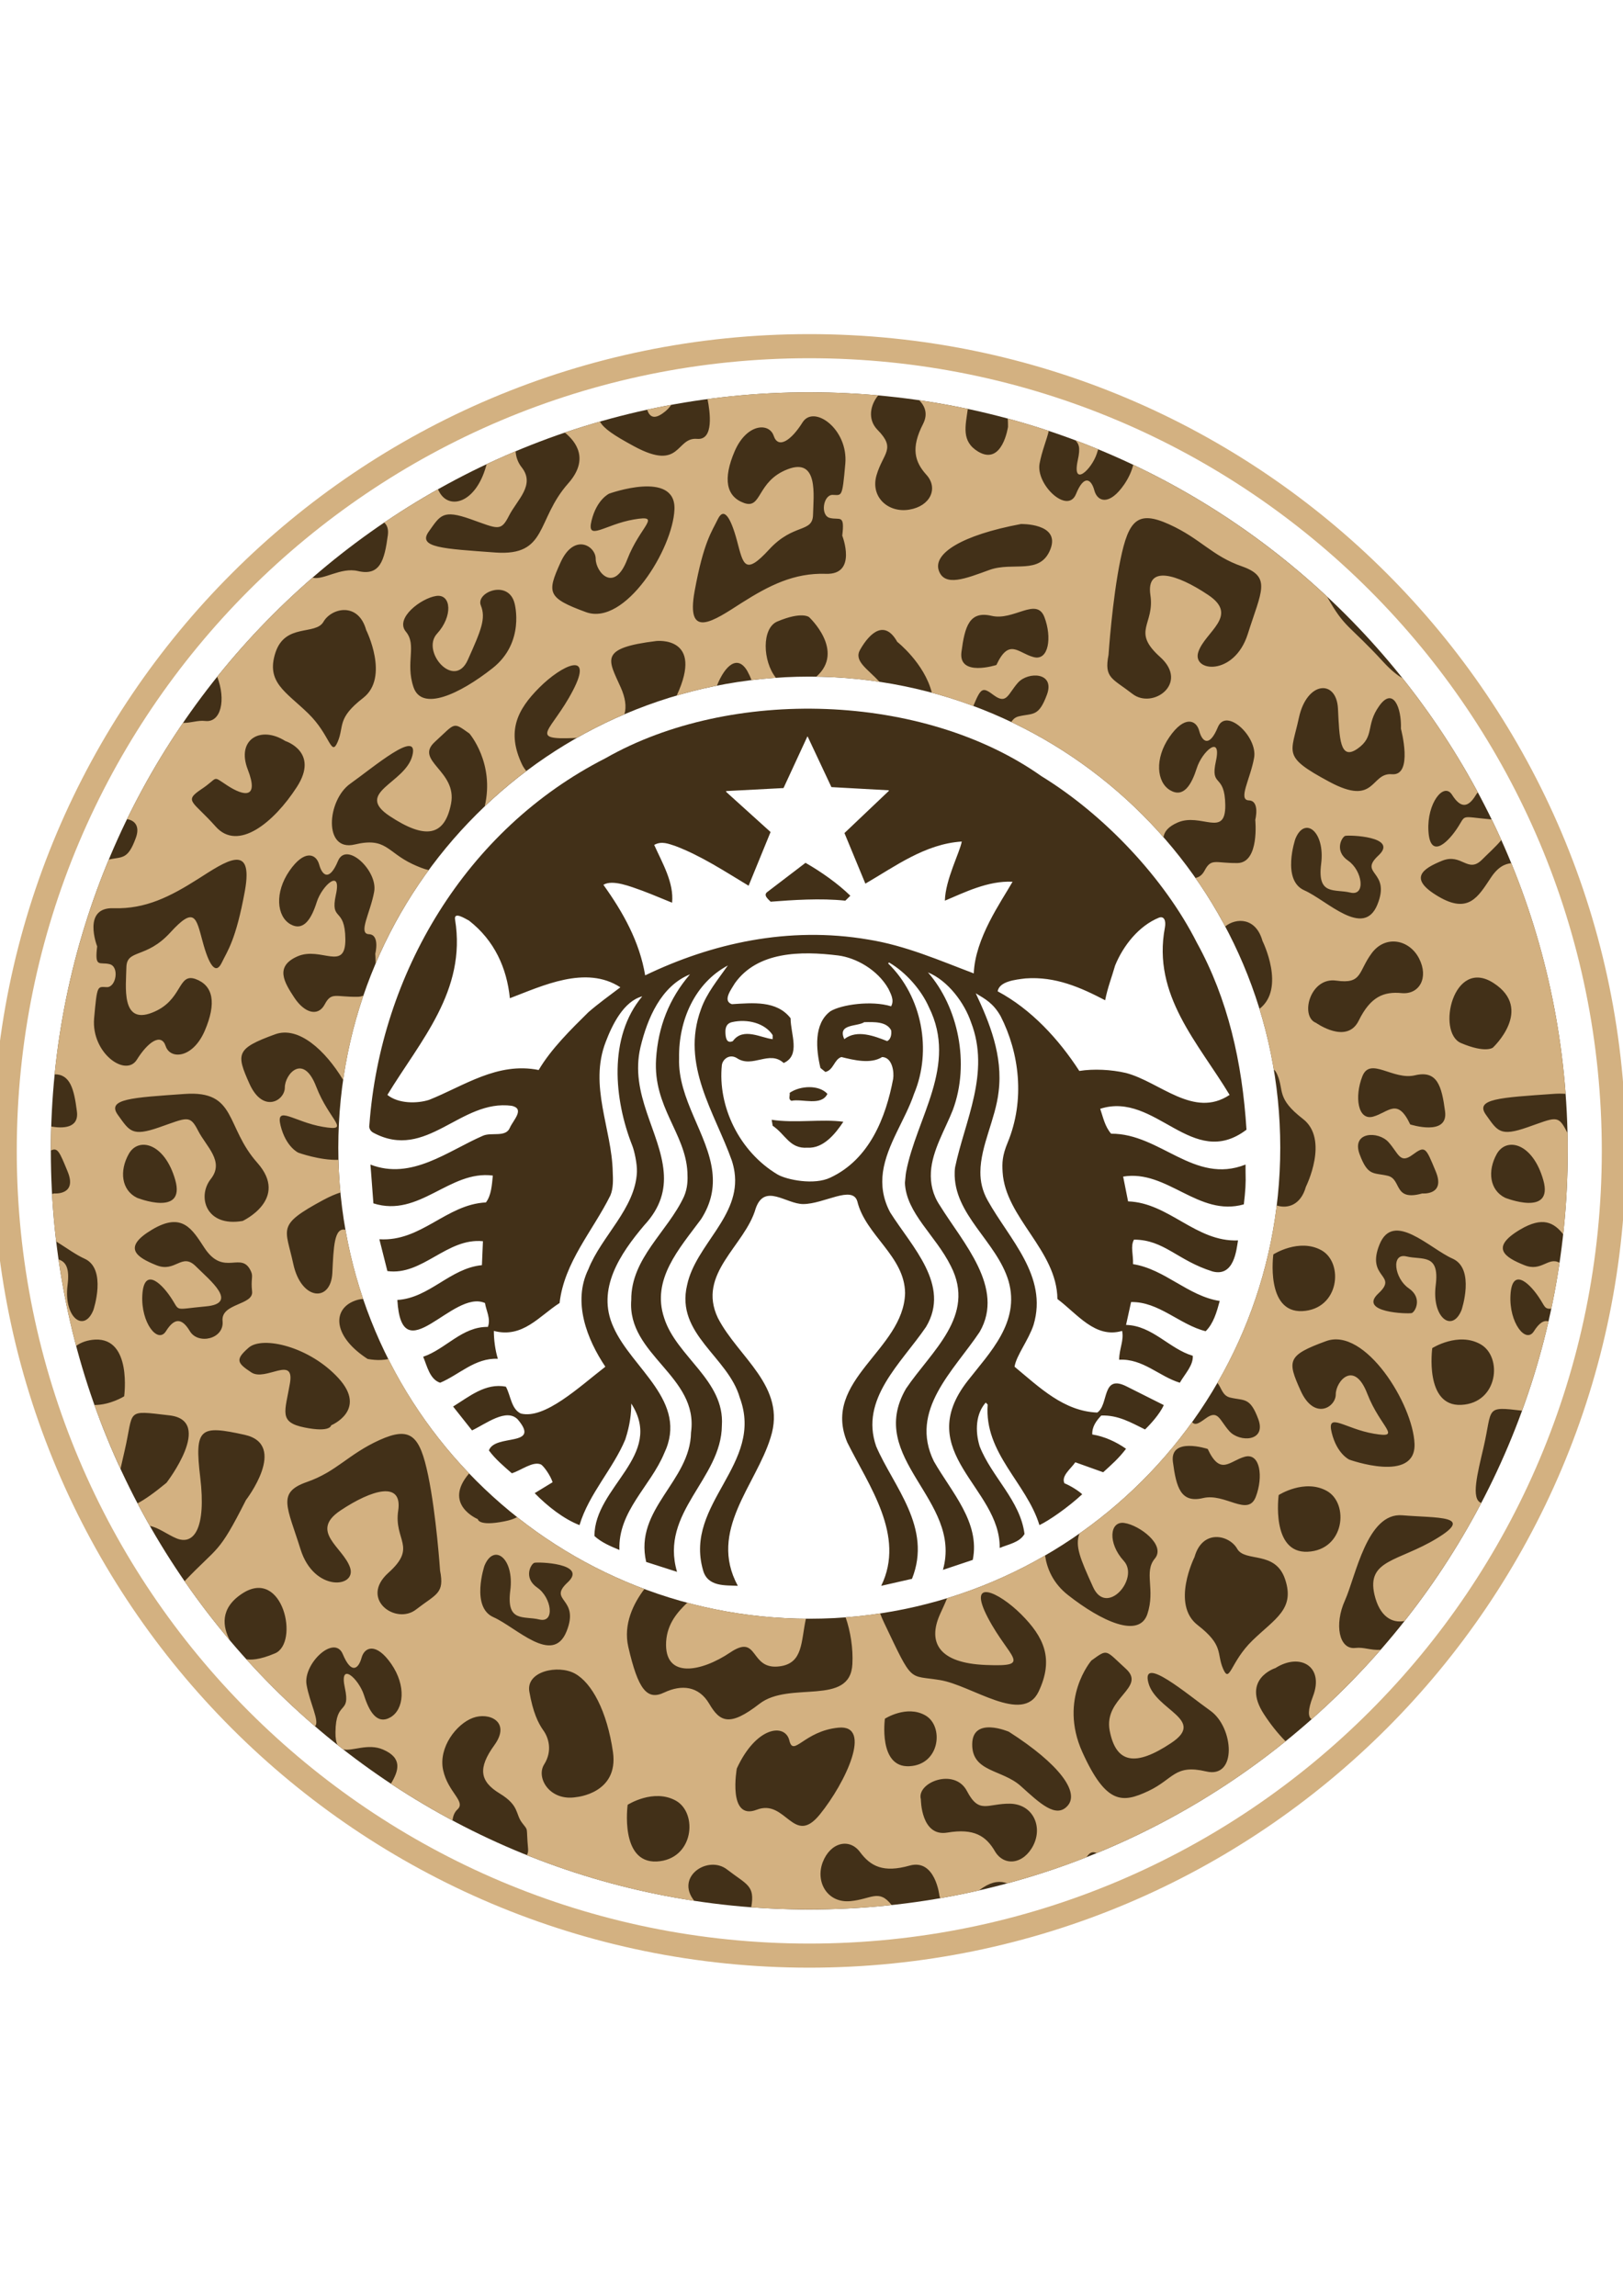
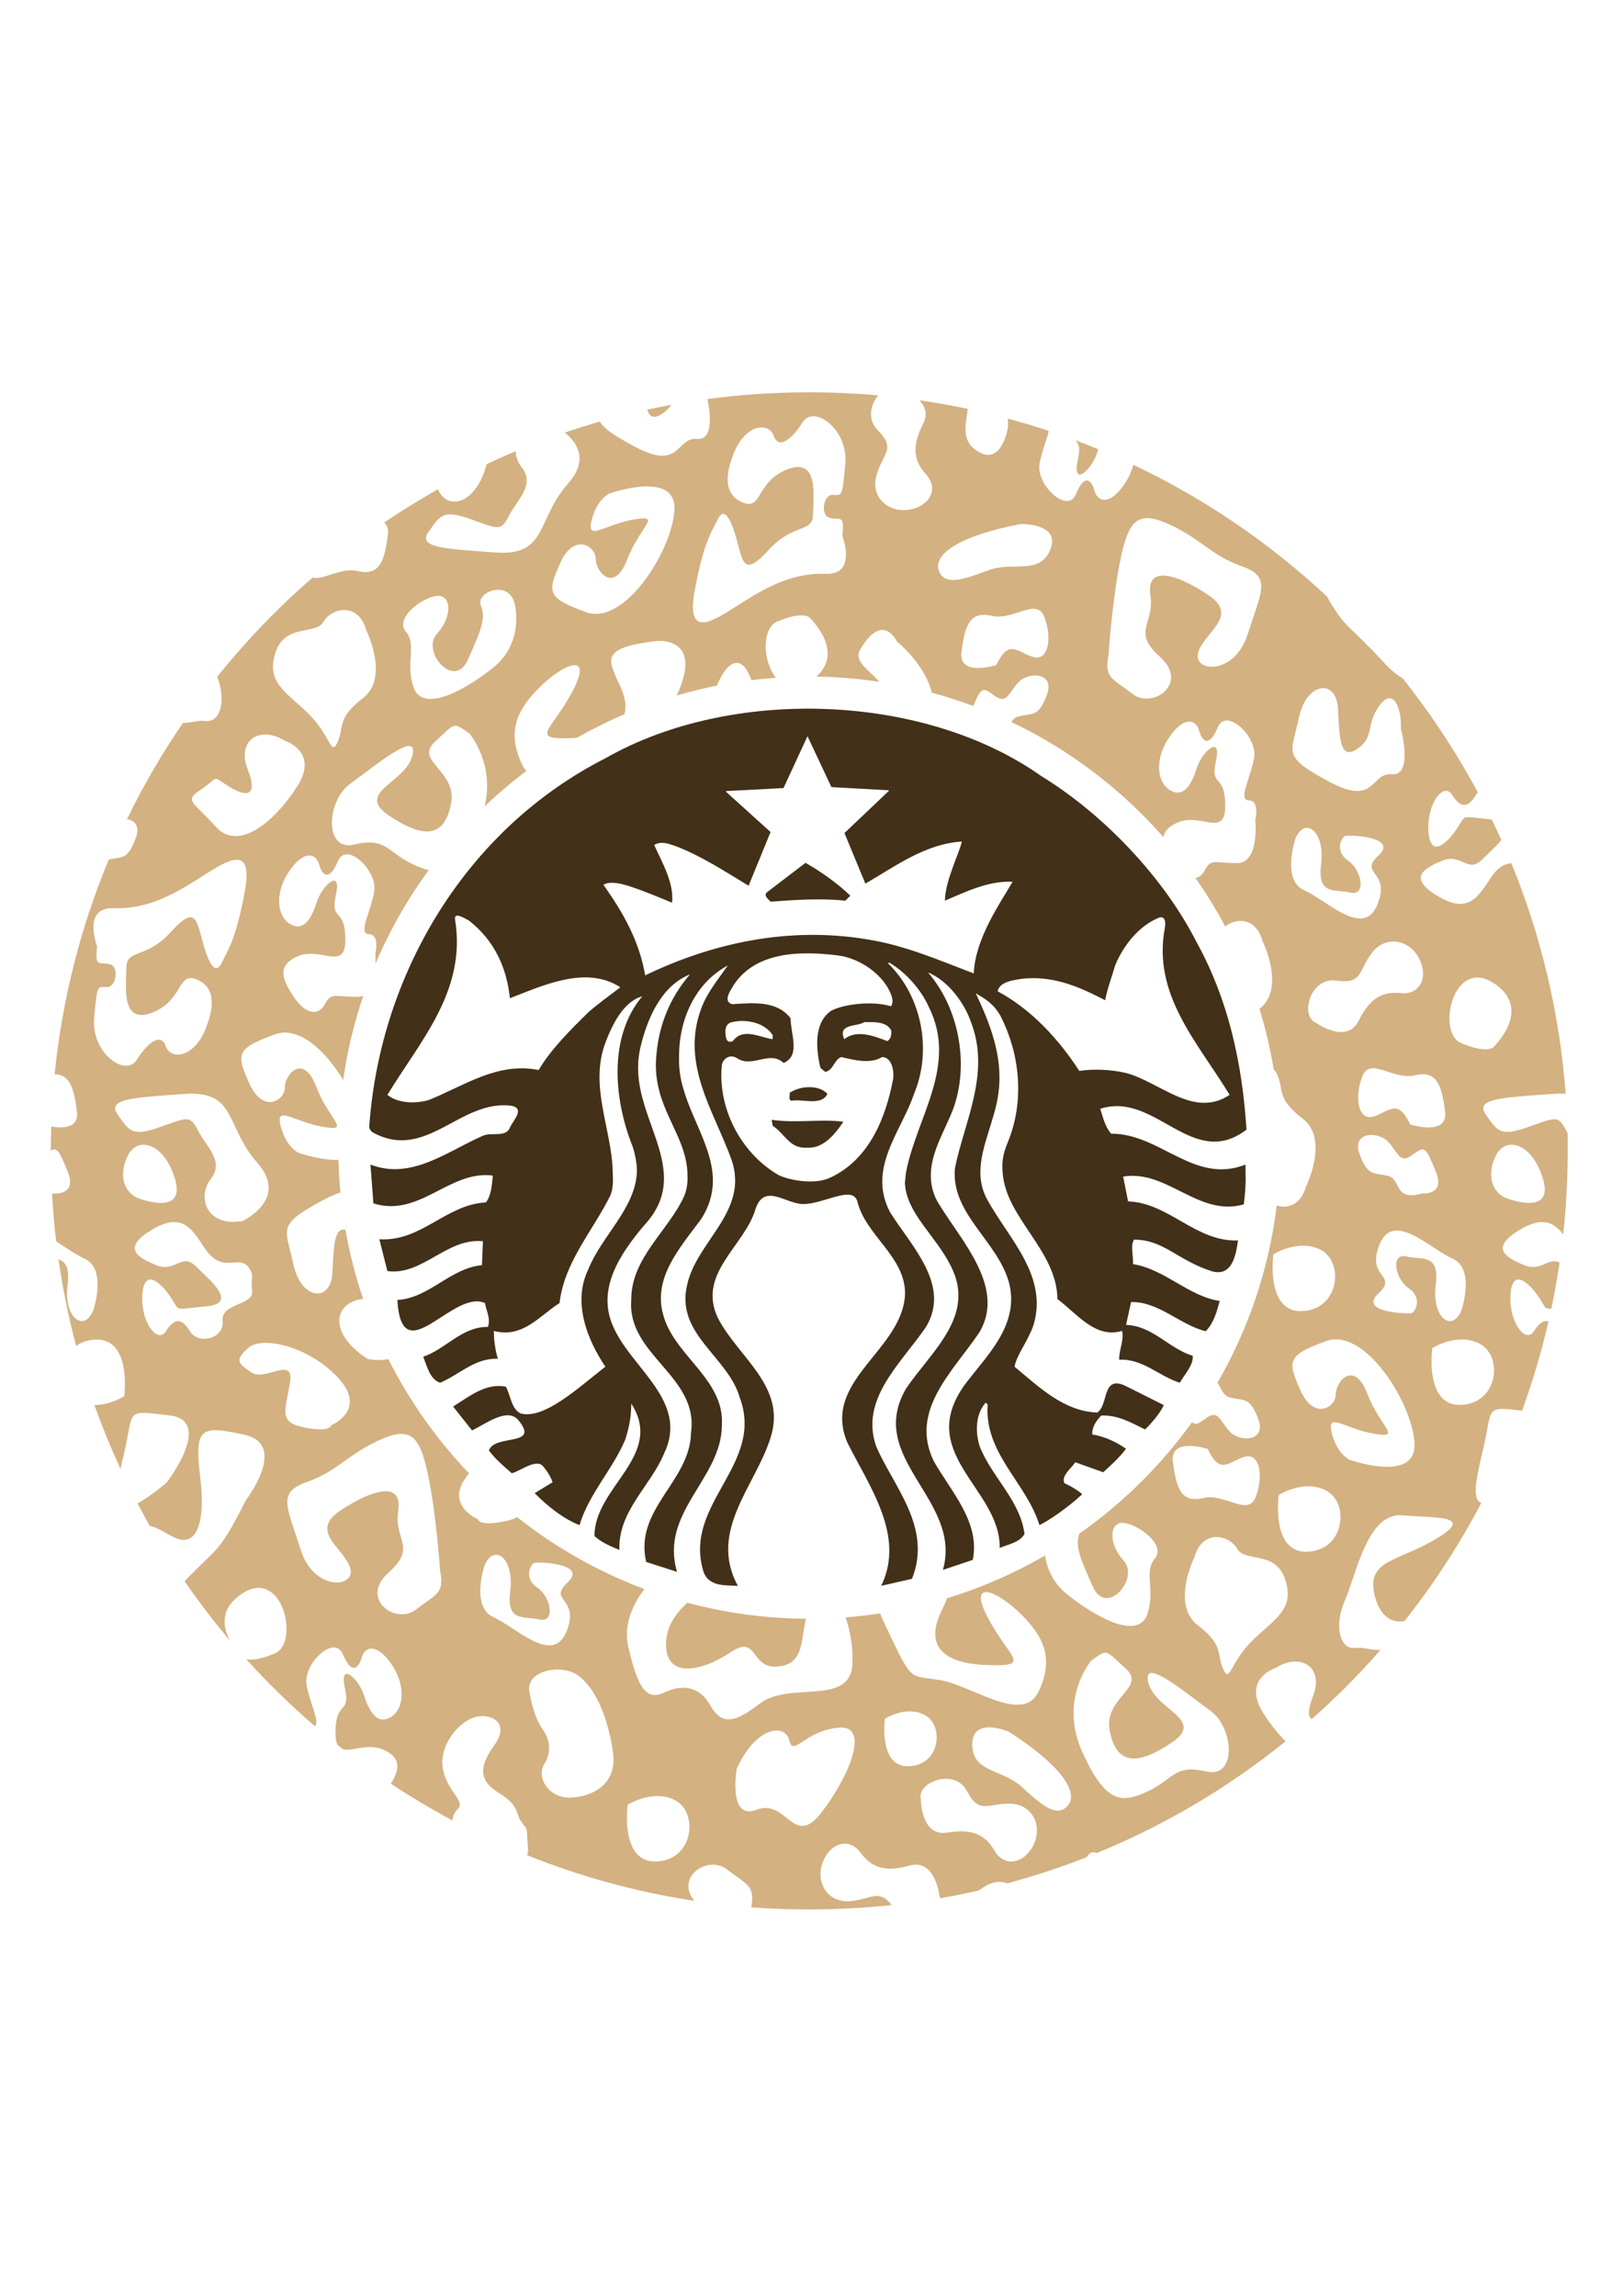
<svg xmlns="http://www.w3.org/2000/svg" version="1.1" id="katman_1" x="0px" y="0px" width="595.28px" height="841.89px" viewBox="0 0 595.28 841.89" style="enable-background:new 0 0 595.28 841.89;" xml:space="preserve">
  <g>
-     <path style="fill-rule:evenodd;clip-rule:evenodd;fill:#423018;" d="M493.529,225.34c-50.343-50.343-119.895-81.476-196.704-81.476   c-76.81,0-146.362,31.133-196.705,81.476c-50.342,50.342-81.475,119.894-81.475,196.705c0,76.809,31.133,146.361,81.475,196.703   c50.343,50.342,119.895,81.475,196.705,81.475c76.81,0,146.361-31.133,196.704-81.475c50.342-50.342,81.475-119.895,81.475-196.703   C575.004,345.234,543.871,275.683,493.529,225.34L493.529,225.34z M296.825,248.121c47.692,0,90.893,19.325,122.141,50.602   c31.276,31.248,50.602,74.419,50.602,122.141c0,47.693-19.325,90.892-50.602,122.14c-31.248,31.248-74.448,50.602-122.141,50.602   c-47.693,0-90.893-19.354-122.141-50.602c-31.277-31.248-50.602-74.447-50.602-122.14c0-47.722,19.325-90.893,50.602-122.141   C205.932,267.446,249.132,248.121,296.825,248.121L296.825,248.121z" />
    <path style="fill:#423018;" d="M283.03,410.639l0.374,2.189c4.724,3.168,6.221,8.525,12.758,8.036   c5.847,0.374,10.253-5.127,13.162-9.504C301.404,410.265,291.785,411.964,283.03,410.639L283.03,410.639z M456.838,427.055   L456.838,427.055c-18.864,7.459-31.277-11.433-49.306-11.318c-2.304-2.678-2.909-5.933-4.003-9.129   c20.332-6.566,33.725,22.752,53.654,7.661c-1.556-24.71-6.797-47.923-18.23-68.63c-11.952-23.616-33.955-46.886-56.967-60.999   c-43.315-30.643-113.933-32.86-159.955-6.566c-51.466,26.179-82.512,79.373-86.544,134.381c0,0-0.519,1.843,1.469,2.938   c19.555,10.484,31.881-12.441,50.774-9.878c4.867,1.123,0.519,5.241-0.72,8.035c-1.469,3.657-6.796,1.555-9.878,2.938   c-12.902,5.586-26.179,16.417-41.27,10.569c0,0,0.086,1.123,0.23,2.736c0.288,4.148,0.864,11.492,0.864,11.492   c16.906,5.355,27.878-12.27,43.805-10.195c-0.346,3.541-0.576,7.285-2.534,9.85c-14.602,0.719-23.731,14.486-39.082,13.506   l2.938,11.664c12.874,1.787,21.773-12.268,35.049-10.943l-0.374,8.783c-11.664,1.096-19.21,12.039-31.018,12.76   c1.584,27.043,20.304-4.119,32.141,1.123c0.461,2.908,2.189,5.73,1.065,8.756c-9.475-0.145-15.465,8.15-23.731,10.943   c1.44,3.428,2.419,8.295,6.221,9.533c7.056-2.967,12.758-9.158,21.168-8.785c-0.979-3.168-1.469-6.969-1.469-10.223   c10.598,2.793,16.675-5.502,24.105-10.225c1.699-14.977,12.183-26.439,18.634-39.457c1.123-2.648,0.979-5.846,0.864-8.582   c-0.316-15.84-8.813-31.622-2.563-47.75c2.39-6.278,6.566-14.861,13.392-16.675c-12.557,14.976-10.339,37.872-3.658,54.749   c0.749,1.872,1.814,6.624,1.699,9.676c-0.576,13.363-13.018,23.529-17.798,35.625c-5.933,12.068-0.461,25.807,6.221,35.771   c-9.619,7.43-22.233,19.381-31.018,17.164c-3.542-1.699-3.658-6.566-5.472-9.85c-7.459-1.439-13.421,3.629-19.354,7.287   l6.941,8.754c5.098-2.418,12.643-8.322,16.791-4.002c8.64,10.223-8.41,5.125-10.599,11.346c2.419,3.256,5.357,5.703,8.41,8.381   c3.514-1.123,7.603-4.436,10.569-3.283c0.979,0.375,3.658,4.148,4.378,6.566l-6.566,4.004c4.752,4.867,10.713,9.504,16.445,11.721   c3.398-11.434,12.355-20.707,16.791-31.42c1.785-5.473,2.188-9.619,2.188-13.162c12.298,19.096-13.507,30.471-13.507,48.586   c2.679,2.42,5.962,3.773,9.159,5.098c-0.519-14.227,11.405-23.357,16.416-35.424c9.129-19.094-11.923-31.018-18.634-46.367   c-6.336-13.883,2.563-26.9,11.318-37.268c6.106-6.566,7.69-13.047,7.143-19.527c-1.209-14.659-12.557-28.512-8.525-45.763   c2.535-10.599,7.574-22.436,18.173-26.727c-7.661,8.899-11.693,19.238-12.441,31.046c-1.124,17.568,10.742,27.188,11.491,41.443   c0.144,2.852,0.115,5.789-1.239,8.957c-5.961,12.902-19.469,22.637-19.354,37.959c-1.584,20.246,24.826,27.879,21.917,48.586   c-0.259,18.027-20.938,27.992-16.445,47.49l11.318,3.629c-6.451-21.889,16.301-34.07,16.445-53.684   c1.094-16.531-16.675-25.199-21.168-39.426c-4.752-14.143,5.587-25.461,13.507-36.174c3.888-6.02,4.81-11.75,4.176-17.338   c-1.555-13.795-12.729-26.697-12.211-41.789c-0.23-13.91,5.847-27.533,17.885-33.955c-3.657,5.213-7.805,10.195-9.85,16.042   c-7.545,20.448,5.098,37.958,11.319,55.526c0.46,1.439,0.777,2.822,0.979,4.176c2.362,16.271-14.256,26.641-17.395,41.473   c-4.292,18,15.062,26.266,19.325,41.27c9.129,24.451-20.448,38.68-13.507,63.158c1.642,6.336,8.294,5.588,12.787,5.848   c-10.973-20.219,6.682-36.893,12.039-54.432c5.961-18.721-11.923-29.318-19.354-43.805c-7.776-16.33,9.994-26.439,13.881-40.178   c3.283-9.359,11.146-1.584,17.396-1.584c7.661,0,18.086-7.055,19.872-0.979c3.024,12.441,17.366,20.074,17.511,33.609   c-0.489,20.938-30.787,31.883-21.197,54.777c7.92,15.928,21.428,34.186,12.442,52.59l11.289-2.564   c7.546-18.863-6.854-33.926-13.133-48.584c-6.077-17.396,9.158-30.414,18.288-43.805c9.158-15.322-5.271-29.463-13.161-41.992   c-2.736-5.154-3.283-10.051-2.65-14.803c1.411-10.022,8.266-19.295,11.405-28.656c6.682-15.926,2.938-35.77-9.504-47.837   l0.346-0.345c6.221,3.628,11.837,10.08,14.63,16.416c10.656,21.456-4.579,40.406-8.381,60.422c-0.201,0.98-0.316,3.197-0.432,3.975   c0.461,11.146,11.261,19.238,16.848,30.527c9.36,18.26-7.171,31.191-16.444,44.93c-14.947,25.689,20.822,40.779,13.536,66.469   l10.943-3.656c2.794-13.768-7.805-24.826-14.256-36.145c-9.216-18.748,7.315-33.234,16.791-47.463   c9.359-16.186-6.192-32.746-14.603-46.367c-2.649-3.945-3.513-8.094-3.283-12.27c0.461-7.949,5.3-15.725,8.064-22.809   c6.308-17.05,1.93-37.728-9.158-50.4c7.431,3.053,13.421,11.29,15.782,18.23c7.229,18.605-2.275,36.23-5.817,53.25   c-0.058,0.52-0.173,1.326-0.145,1.672l0,0c-0.547,15.666,15.408,25.459,19.757,40.061c4.292,15.092-6.883,26.18-14.947,36.518   c-20.649,26.352,12.039,39.197,11.693,61.344c3.139-1.354,7.286-1.957,9.101-5.125c-1.555-12.299-12.038-20.91-16.444-32.141   c-1.729-5.617-1.44-11.924,2.217-16.043l0.721,0.721c-1.325,17.885,14.256,28.742,18.979,44.207   c3.398-1.584,10.483-6.479,15.696-11.318c-1.439-1.324-4.233-3.08-6.537-4.031c-1.239-2.678,2.304-5.242,4.003-7.689l10.224,3.658   c3.053-2.795,5.616-4.982,8.381-8.611c-3.629-2.564-8.006-4.551-12.384-5.242c-0.145-2.822,1.469-5.012,3.283-6.941   c6.192-0.258,11.06,2.65,16.07,5.098c1.9-1.814,5.386-5.615,6.883-8.928l-13.478-6.768c-9.476-4.896-6.566,6.682-10.944,9.504   c-12.269-0.518-21.053-9.129-30.326-16.818c0.662-4.148,5.098-9.678,6.97-15.322c5.356-17.914-8.899-31.422-16.819-45.648   c-1.959-3.484-2.708-6.969-2.679-10.426c0.058-9.676,5.529-19.295,6.682-29.433c1.67-13.248-3.398-25.517-8.381-36.115   c3.427,2.103,6.365,3.542,9.13,8.41c6.825,13.392,9.071,30.643,2.563,46.368c-1.987,4.781-2.044,7.431-1.843,10.771   c1.008,16.82,19.9,28.627,20.103,46.57c7.315,5.471,13.853,14.602,23.731,11.693c0.72,3.541-1.037,6.422-1.095,10.568   c8.755-0.461,14.63,6.105,22.263,8.439c1.814-3.197,4.982-6.365,4.752-9.879c-8.641-2.563-14.832-11.088-24.48-11.318l1.844-8.381   c10.108-0.26,17.885,8.352,27.359,10.686c2.88-2.824,4.061-7.057,5.155-11.09c-11.664-1.814-20.103-11.664-31.795-13.506   c0.115-3.688-1.008-6.537,0.346-8.986c11.059,0,15.955,7.66,28.8,11.664c7.949,2.104,8.784-7.977,9.36-11.375   c-15.466,0.633-25.345-13.824-40.32-14.314l-1.814-9.102c16.186-2.678,27.591,14.92,44.266,10.195   c0.576-4.895,0.777-7.746,0.634-11.865C456.866,429.1,456.809,428.006,456.838,427.055L456.838,427.055z M215.811,371.183   L215.811,371.183c-6.192,6.106-13.738,13.507-18.23,21.197c-15.207-3.024-27.389,5.846-40.176,10.944   c-4.377,1.411-11.29,1.469-15.321-1.814c12.038-19.843,29.088-38.131,24.826-64.282c-0.519-3.11,3.657-0.374,5.126,0.375   c9.36,7.315,13.853,17.395,14.976,28.455c11.779-4.464,27.85-12.269,40.522-4.003C223.615,365.02,219.612,367.9,215.811,371.183   L215.811,371.183z M268.428,374.841L268.428,374.841c5.731-1.325,12.153,0.375,14.976,4.752v1.469   c-4.147-0.375-10.857-4.522-14.602,0.72c-2.477,1.094-2.678-1.584-2.736-3.254C266.009,376.367,266.844,375.215,268.428,374.841   L268.428,374.841z M325.855,362.601L325.855,362.601c0.662,1.526,2.333,4.089,0.979,6.422c-7.171-2.218-18.259-0.634-22.262,1.814   c-6.221,4.608-5.242,14.112-3.658,20.793l1.814,1.469c3.053-0.72,3.197-4.608,5.876-5.472c4.492,1.094,10.713,2.678,14.946,0   c3.773,0.115,4.436,5.558,4.032,8.035c-2.678,14.141-8.669,29.461-23.011,36.172c-5.962,2.881-16.013,0.807-19.354-1.123   c-14.112-8.41-22.032-25.084-20.448-40.176c0.317-2.131,2.793-4.147,5.472-2.535c5.731,3.888,11.923-3.053,17.194,1.814   c6.307-2.793,2.534-10.598,2.534-16.416c-5.097-6.595-13.881-5.616-21.542-5.155c-3.6-1.238-0.058-5.645,1.094-7.661   c8.266-11.664,24.105-11.923,37.958-10.195C313.903,351.225,321.852,355.545,325.855,362.601L325.855,362.601z M325.395,381.782   L325.395,381.782c-4.637-1.814-11.088-4.377-15.725-0.72c-2.65-5.731,4.78-4.522,7.314-6.221c3.773-0.086,8.15-0.23,9.85,2.938   C326.979,378.527,327.094,380.947,325.395,381.782L325.395,381.782z M357.161,356.956L357.161,356.956   c-12.298-4.637-24.97-10.224-38.707-12.413c-29.348-5.011-57.572,1.44-81.821,13.133c-2.045-12.269-8.006-23.011-15.322-33.207   c3.37-2.074,10.109,0.691,14.256,2.16c4.233,1.584,7.315,2.966,10.944,4.406c0.72-7.315-3.542-14.486-6.566-21.197   c2.765-1.555,5.357-0.346,7.689,0.375c9.59,3.628,18.23,9.36,26.957,14.602v-0.058l8.035-19.642l-14.947-13.507   c-1.699-1.555-1.814-1.498-0.605-1.555c1.987-0.115,20.304-1.065,20.304-1.065s8.611-18.634,8.698-18.807   c0.058-0.23,0.201,0,0.201,0l8.669,18.461c0,0,20.246,1.123,20.822,1.152c0.605,0.029,0,0.461,0,0.461l-16.041,15.235l7.66,18.518   l-0.028,0.058c11.059-6.422,21.975-14.602,35.396-15.465c-0.721,4.003-6.02,13.997-6.192,21.687   c7.027-2.938,15.812-7.402,24.825-6.941C367.126,330.806,357.65,344.054,357.161,356.956L357.161,356.956z M365.916,363.522   L365.916,363.522c0.634-3.629,6.336-4.262,10.224-4.723c11.06-0.806,20.305,3.37,29.203,8.006   c0.922-4.723,2.448-8.496,3.658-12.758c2.938-7.2,8.64-14.515,16.099-17.539c1.872-0.663,2.621,1.123,2.16,3.629   c-4.723,24.854,12.298,42.365,23.731,61.373c-13.133,8.755-25.546-4.752-37.987-8.035c-5.414-1.267-11.895-1.584-17.136-0.749   C388.322,381.062,378.214,370.089,365.916,363.522L365.916,363.522z M289.625,400.761L289.625,400.761   c0.202,1.008-0.634,2.419,0.691,2.909c3.888-0.835,10.944,2.073,13.162-2.535C300.425,397.737,293.484,398.083,289.625,400.761   L289.625,400.761z M281.561,327.004L281.561,327.004c-1.814,1.209,0.144,2.678,1.094,3.657c7.92-0.604,18.259-1.354,27.389-0.374   l1.844-1.814c-4.638-4.522-10.714-8.784-16.445-12.067L281.561,327.004z" />
-     <path style="fill-rule:evenodd;clip-rule:evenodd;fill:#D3B181;" d="M296.825,122.524c165.427,0,299.52,134.093,299.52,299.521   c0,165.426-134.093,299.52-299.52,299.52c-165.428,0-299.521-134.094-299.521-299.52   C-2.695,256.617,131.397,122.524,296.825,122.524L296.825,122.524z M296.825,131.366c80.266,0,152.956,32.544,205.545,85.133   c52.618,52.618,85.133,125.28,85.133,205.546c0,80.266-32.515,152.957-85.133,205.545   c-52.589,52.617-125.279,85.133-205.545,85.133c-80.266,0-152.928-32.516-205.546-85.133   C38.69,575.002,6.146,502.311,6.146,422.045c0-80.266,32.544-152.929,85.133-205.546   C143.897,163.91,216.559,131.366,296.825,131.366L296.825,131.366z" />
    <path style="fill-rule:evenodd;clip-rule:evenodd;fill:#D3B181;" d="M486.732,218.774c-20.938-19.555-44.871-35.942-71.079-48.327   c-0.575,2.333-1.67,4.781-3.312,7.2c-5.501,7.978-9.821,6.307-10.944,2.246c-1.065-4.061-3.715-6.192-6.768,1.325   c-3.082,7.488-14.746-3.485-13.335-11.232c0.807-4.464,2.707-8.957,3.37-11.981c-4.954-1.642-9.965-3.139-15.034-4.522   c0.058,0.979,0.087,1.987,0.087,3.024l0,0c0,0-2.045,14.371-10.915,9.129c-6.336-3.801-4.666-9.446-3.831-15.696   c-5.875-1.238-11.837-2.304-17.827-3.168c2.074,2.102,3.313,4.982,1.411,8.697c-4.521,8.813-3.11,13.882,1.296,18.72   c4.35,4.867,1.412,11.434-6.364,12.701c-7.776,1.296-14.4-4.723-11.952-12.758c2.391-8.035,7.2-9.533,0.346-16.474   c-3.859-3.917-2.592-9.302,0.23-12.672c-8.323-0.749-16.762-1.124-25.286-1.124c-12.672,0-25.114,0.835-37.325,2.477   c0.922,4.579,2.448,15.149-3.802,14.602c-7.949-0.691-5.789,12.096-23.098,2.736c-7.517-4.061-11.117-6.509-12.557-9.072   c-4.349,1.238-8.64,2.592-12.874,4.032c4.176,3.37,9.043,9.85,1.209,18.663c-11.836,13.363-7.43,26.669-26.64,25.315   c-19.268-1.411-28.743-1.785-24.451-7.718c4.205-5.904,5.068-8.122,15.235-4.55c10.167,3.6,11.146,4.723,14.17-1.238   c2.995-5.875,9.734-11.261,4.666-17.712c-1.382-1.728-2.131-3.831-2.247-5.904c-3.6,1.498-7.143,3.082-10.627,4.723   c-0.058,0.259-0.144,0.49-0.202,0.749c-3.859,13.623-13.45,15.984-17.05,9.619c-0.202-0.375-0.403-0.778-0.605-1.152   c-6.739,3.801-13.334,7.862-19.728,12.182c1.065,0.922,1.642,2.362,1.354,4.608c-1.239,9.332-2.88,15.091-10.973,13.19   c-6.278-1.498-12.729,3.485-16.646,2.419c-5.011,4.32-9.85,8.841-14.516,13.507c-7.229,7.229-14.054,14.86-20.448,22.838   c3.254,8.41,1.411,16.876-4.377,16.214c-2.823-0.317-5.011,0.72-8.208,0.72c-7.661,11.203-14.515,22.982-20.506,35.28   c2.822,0.432,4.838,2.563,3.226,6.912c-2.938,8.064-4.954,6.825-9.907,7.891c-10.252,24.653-17.078,51.12-19.872,78.768   c5.731-0.029,7.143,5.443,8.179,13.593c0.835,6.336-5.356,6.25-9.417,5.559c-0.115,2.938-0.144,5.846-0.144,8.813   c2.506-1.296,3.197,0.489,6.134,7.631c3.715,8.9-4.953,8.094-4.953,8.094l0,0c-0.259,0.086-0.49,0.143-0.749,0.201   c0.346,5.846,0.835,11.664,1.526,17.395c3.687,2.305,7.373,4.982,10.368,6.309c8.381,3.715,3.283,18.834,3.283,18.834l0,0   c-3.398,8.555-10.973,2.736-9.476-9.1c0.835-6.48-0.749-8.611-3.312-9.447c1.555,10.801,3.715,21.369,6.451,31.709   c1.814-1.297,4.147-2.16,6.998-2.305c13.565-0.633,10.627,20.795,10.627,20.795l0,0c0,0-5.04,3.195-10.916,3.195   c2.852,7.979,6.048,15.783,9.562,23.416c0.46-2.074,0.979-4.234,1.469-6.424c3.6-15.408,0-15.119,16.531-13.189   c16.474,1.93-1.124,24.711-1.124,24.711l0,0c-4.521,3.742-7.978,6.162-10.627,7.545c1.469,2.793,2.966,5.559,4.521,8.295   c2.995,0.488,6.422,3.139,9.706,4.521c6.566,2.734,10.973-3.83,8.784-22.264c-2.218-18.402,0-19.266,16.243-15.695   c16.186,3.6,0.519,23.934,0.519,23.934l0,0c-10.282,20.332-9.965,16.588-22.522,29.779c5.213,7.516,10.771,14.803,16.675,21.771   c-2.649-4.924-3.917-11.836,4.55-17.309c14.861-9.648,20.995,18.145,11.952,21.975c-5.875,2.506-9.072,2.447-10.57,2.131   c3.197,3.514,6.451,6.971,9.821,10.311c4.954,4.953,10.109,9.734,15.408,14.314c1.843-1.729-1.901-8.496-3.082-15.207   c-1.382-7.689,10.253-18.721,13.306-11.203c3.139,7.488,5.731,5.328,6.854,1.295c1.094-4.061,5.414-5.701,10.915,2.248   c5.501,7.977,4.666,16.646-0.288,19.555c-4.954,2.852-7.833-2.104-9.734-8.121c-1.93-6.049-9.216-12.672-6.999-2.621   c2.16,10.051-3.341,4.117-3.456,16.215c-0.029,2.217,0.259,3.686,0.778,4.693c0.663,0.52,1.354,1.066,2.016,1.584   c3.312,0.836,9.101-2.332,14.659,0.086c7.229,3.111,5.76,7.748,2.88,12.529c7.315,4.838,14.861,9.33,22.608,13.479   c0.144-1.613,0.72-3.053,1.786-4.033c3.254-2.938-3.456-6.221-5.242-14.457c-1.786-8.295,4.896-16.906,10.887-19.123   c5.961-2.246,14.083,1.383,7.949,9.936c-6.192,8.525-5.386,13.334,1.901,17.77c7.315,4.436,5.731,7.518,8.208,10.742   c2.505,3.283,1.44,0.98,2.217,9.533c0.086,0.951-0.086,1.729-0.432,2.332c19.469,7.834,40.032,13.508,61.373,16.762   c-7.085-8.898,5.098-16.877,12.039-11.49c7.286,5.645,10.31,5.76,8.87,13.881c7.027,0.52,14.112,0.777,21.284,0.777   c10.194,0,20.274-0.547,30.211-1.611c-4.724-6.049-7.373-2.16-15.148-1.441c-8.323,0.777-12.903-6.912-10.138-14.256   c2.822-7.344,9.82-8.984,13.708-3.715c3.889,5.242,8.583,7.633,18.115,4.953c9.505-2.707,11.002,11.088,11.002,11.088l0,0   c0.115,0.289,0.201,0.576,0.23,0.865c4.81-0.836,9.562-1.785,14.256-2.852c0.489-0.375,1.008-0.748,1.584-1.123   c3.398-2.219,6.365-2.449,8.755-1.469c9.937-2.678,19.671-5.875,29.117-9.59c1.152-1.814,2.188-2.189,3.744-1.527   c25.143-10.281,48.441-24.164,69.264-40.982c-2.88-2.908-5.616-6.365-7.948-9.965c-8.41-12.932,4.233-16.906,4.233-16.906l0,0   c9.072-5.76,18-0.547,13.737,10.426c-1.93,5.041-1.785,7.518-0.461,8.354c4.263-3.773,8.41-7.691,12.442-11.723   c4.435-4.436,8.726-9.014,12.845-13.738c-3.773,0.23-6.106-1.064-9.245-0.689c-6.02,0.719-7.805-8.641-3.83-17.426   c3.974-8.84,8.093-32.342,21.053-31.219c12.873,1.066,26.64,0,12.614,8.496c-14.025,8.525-25.805,7.719-22.839,20.621   c1.901,8.035,6.423,10.541,11.03,9.648c10.656-13.479,20.103-27.965,28.138-43.287c-3.888-1.354-1.382-10.857,0.836-20.361   c3.369-14.602,0.346-15.119,14.141-13.479c3.859-10.627,7.113-21.543,9.677-32.717c-1.757-0.605-3.485,0.662-5.328,3.572   c-2.995,4.779-9.158-3.168-8.611-13.191c0.519-10.021,6.451-5.068,10.281,0.547c2.478,3.629,2.045,4.521,4.694,4.406   c1.182-5.559,2.189-11.174,3.024-16.848c-4.118-2.361-6.595,3.457-12.931,0.863c-7.172-2.879-12.673-6.422-1.527-13.045   c8.266-4.896,12.385-2.592,15.812,1.727c1.095-10.051,1.642-20.246,1.642-30.584c0-2.189,0-4.378-0.058-6.539   c-0.173-0.316-0.346-0.604-0.489-0.893c-3.024-5.904-4.004-4.781-14.17-1.238c-10.166,3.571-11.03,1.354-15.235-4.521   c-4.291-5.904,5.185-6.336,24.451-7.69c1.757-0.144,3.341-0.144,4.752-0.029c-2.218-29.75-9.101-58.176-19.929-84.585   c-2.362,0.23-4.926,1.354-7.575,5.415l0,0c-4.579,6.854-8.121,13.363-19.267,6.739c-11.146-6.596-5.646-10.167,1.497-13.075   c7.171-2.852,9.36,4.838,14.602-0.375c2.103-2.131,5.069-4.752,7.085-7.2c-1.152-2.534-2.333-5.04-3.542-7.545l0,0   c-12.212-1.095-9.044-2.045-12.902,3.6c-3.859,5.645-9.764,10.599-10.311,0.547c-0.576-10.022,5.616-18.029,8.669-13.19   c3.023,4.781,5.76,5.069,8.783,0c0.202-0.317,0.433-0.633,0.663-0.893c-7.949-14.832-17.194-28.829-27.619-41.875   c-1.987-1.094-4.292-2.995-6.912-5.817C494.623,228.825,493.299,230.582,486.732,218.774L486.732,218.774z M223.442,181.017   c0,0,24.48-8.813,23.933,5.76c-0.576,14.602-18.144,42.912-32.458,37.699c-14.313-5.242-14.313-7.171-9.36-18.144   c4.954-11.03,12.931-6.192,12.931-1.411c0,4.81,6.71,12.816,11.549,0.288c4.81-12.499,13.046-16.502,2.477-14.717   c-10.599,1.786-17.482,8.266-15.552,0.432C218.892,183.062,223.442,181.017,223.442,181.017L223.442,181.017z M308.921,196.425   c0,0,5.645,14.429-6.02,13.997c-11.692-0.375-20.793,4.262-30.96,10.713c-10.137,6.509-20.477,13.767-17.165-4.377   s6.336-21.859,8.525-26.41c2.217-4.521,4.694-0.663,7.027,8.006c2.304,8.669,2.852,12.874,11.779,3.139   c8.986-9.763,15.984-5.933,16.099-12.787c0.145-6.883,2.103-21.024-9.331-16.618c-11.405,4.407-9.36,14.688-15.926,12.384   c-6.624-2.362-7.862-8.813-3.485-19.008c4.406-10.167,12.643-10.598,14.313-5.645s6.451,1.67,10.599-4.954   c4.147-6.566,16.762,2.477,15.667,15.177c-1.123,12.644-1.238,11.52-4.665,11.434c-3.456-0.029-4.608,7.603-0.979,8.467   C308.028,190.838,309.9,188.361,308.921,196.425L308.921,196.425z M188.738,221.279c0,0,3.975,14.285-8.122,23.789   c-12.067,9.504-25.978,15.955-28.973,6.854c-3.024-9.043,1.354-15.35-2.793-20.304c-4.09-4.954,5.645-12.269,11.146-13.075   c5.529-0.807,6.192,7.43,0.259,13.881c-5.875,6.48,6.336,20.621,11.29,9.648c4.954-11.03,6.739-15.292,4.81-20.073   C174.425,217.161,186.521,212.352,188.738,221.279L188.738,221.279z M134.307,231.042c0,0,8.668,17.338-1.124,24.912   c-9.734,7.545-6.854,10.282-9.331,16.099c-2.477,5.76-2.621-2.505-10.857-10.483c-8.237-7.978-15.523-11.405-11.952-22.292   c3.6-10.829,14.688-6.192,17.597-11.261S131.397,220.588,134.307,231.042L134.307,231.042z M104.643,271.737   c0,0,12.614,3.975,4.205,16.906c-8.352,12.931-21.542,23.789-29.779,14.429c-8.266-9.331-11.836-9.216-5.27-13.623   c6.624-4.377,3.715-5.212,9.648-1.354c5.904,3.831,11.692,5.069,7.43-5.904C86.614,271.19,95.542,265.977,104.643,271.737   L104.643,271.737z M246.166,148.473c-2.966,0.547-5.904,1.123-8.813,1.757c0.921,2.707,2.563,3.571,5.702,1.354   C244.553,150.546,245.503,149.51,246.166,148.473L246.166,148.473z M402.809,164.745c-2.765-1.124-5.559-2.218-8.352-3.283   c1.123,1.325,1.958,2.333,0.835,7.373c-2.16,10.051,5.098,3.427,7.027-2.592C402.463,165.724,402.636,165.234,402.809,164.745   L402.809,164.745z M406.582,240.144c0,0,1.354-20.362,4.377-34.935c2.995-14.544,6.336-18.144,17.856-12.931   c11.577,5.242,15.667,11.578,26.697,15.408c10.973,3.859,7.113,9.101,2.16,24.768c-4.954,15.667-20.621,13.997-18.144,6.595   c2.477-7.43,15.119-13.219,3.6-20.88c-11.549-7.747-22.81-11.03-21.197,0c1.671,10.973-7.113,13.19,3.601,22.781   c10.714,9.648-2.736,19.267-10.167,13.507C407.936,248.697,404.911,248.697,406.582,240.144L406.582,240.144z M552.051,439.238   c0,0,17.885,7.143,13.996-6.48c-3.859-13.623-13.449-15.926-17.049-9.619C545.455,429.475,546.405,436.473,552.051,439.238   L552.051,439.238z M517.231,412.338c0,0,14.025,4.522,12.787-4.781c-1.238-9.36-2.88-15.149-10.973-13.248   c-8.122,1.987-16.531-6.998-19.383,0.432c-2.908,7.431-1.67,16.243,3.945,14.746C509.254,407.932,512.537,402.316,517.231,412.338   L517.231,412.338z M521.638,437.654c0,0,8.669,0.807,4.953-8.094c-3.715-8.985-3.83-9.503-8.524-6.076   c-4.666,3.455-5.098-0.547-8.813-4.666c-3.716-4.119-13.623-3.888-10.599,4.406c3.053,8.236,5.098,6.711,10.339,7.949   C514.207,432.412,510.924,440.648,521.638,437.654L521.638,437.654z M536.066,480.393c0,0,5.098-15.119-3.283-18.834   c-8.409-3.717-21.744-17.713-26.813-5.186c-5.069,12.5,7.143,10.973-0.433,17.973c-7.545,7.027,11.03,7.545,12.27,7.17   c1.238-0.432,4.089-5.529-1.124-9.1c-5.213-3.543-6.623-13.076-0.806-11.664c5.76,1.381,12.211-1.238,10.713,10.541   C525.064,483.129,532.61,488.947,536.066,480.393L536.066,480.393z M270.242,648.527c0,0-3.456,19.268,7.315,15.119   c10.714-4.146,13.45,13.623,23.098,1.787c9.591-11.809,19.497-33.121,6.854-31.883c-12.672,1.238-16.502,10.973-18,4.666   C287.955,631.881,277.385,633.004,270.242,648.527L270.242,648.527z M324.56,630.268c0,0-2.478,17.973,8.928,17.424   c11.404-0.518,12.759-14.832,5.875-18.662C332.508,625.143,324.56,630.268,324.56,630.268L324.56,630.268z M337.75,659.816   c0,0,0,13.883,9.734,12.211c9.792-1.641,14.169,1.24,17.452,6.885c3.341,5.615,10.483,4.809,14.055-2.189   c3.542-6.998-0.173-15.119-8.524-15.293c-8.381-0.115-11.29,4.004-15.812-4.637C350.134,648.125,336.079,653.625,337.75,659.816   L337.75,659.816z M370.034,635.049c0,0-13.334-5.76-13.449,4.521c-0.145,10.34,10.973,9.217,17.827,15.408   c6.883,6.191,12.96,12.096,17.223,7.143C395.896,657.195,388.726,647.002,370.034,635.049L370.034,635.049z M400.303,608.928   c0,0-12.124,14.025-3.34,33.551c8.813,19.498,14.86,18.691,24.221,14.314c9.331-4.406,9.59-9.906,21.168-7.199   c11.52,2.793,10.166-16.158,1.612-22.234c-8.496-6.049-25.401-20.506-22.78-10.34c2.592,10.225,21.427,13.508,8.352,22.176   c-13.018,8.67-20.188,7.547-22.521-4.521c-2.333-12.125,13.594-15.725,5.933-22.723   C405.257,604.953,406.438,604.521,400.303,608.928L400.303,608.928z M438.117,570.998c0,0-8.668,17.309,1.124,24.912   c9.734,7.545,6.883,10.281,9.359,16.041c2.478,5.76,2.592-2.477,10.829-10.426c8.236-7.977,15.552-11.434,11.952-22.291   c-3.543-10.828-14.688-6.191-17.597-11.26C450.934,562.877,441.026,560.543,438.117,570.998L438.117,570.998z M442.956,531.34   c0,0-13.997-4.578-12.759,4.781s2.881,15.148,11.002,13.248c8.122-1.988,16.474,6.998,19.383-0.432   c2.851-7.432,1.612-16.244-4.004-14.746C450.934,535.746,447.65,541.363,442.956,531.34L442.956,531.34z M230.21,661.832   c0,0-2.966,21.428,10.656,20.795c13.594-0.691,15.207-17.684,7.056-22.291C239.714,655.756,230.21,661.832,230.21,661.832   L230.21,661.832z M467.033,460.002c0,0-2.938,21.428,10.627,20.795c13.622-0.691,15.235-17.684,7.056-22.291   C476.508,453.926,467.033,460.002,467.033,460.002L467.033,460.002z M525.324,494.361c0,0-2.967,21.484,10.627,20.822   c13.622-0.662,15.235-17.713,7.027-22.262C534.828,488.342,525.324,494.361,525.324,494.361L525.324,494.361z M89.004,447.734   c0,0,17.194-7.979,5.386-21.313c-11.837-13.306-7.431-26.64-26.698-25.258c-19.238,1.354-28.713,1.786-24.451,7.69   c4.263,5.875,5.069,8.093,15.235,4.521c10.195-3.542,11.146-4.666,14.169,1.238c3.024,5.933,9.792,11.261,4.666,17.742   C72.214,438.807,75.554,450.096,89.004,447.734L89.004,447.734z M50.239,439.238c0,0,17.885,7.143,14.054-6.48   c-3.859-13.623-13.507-15.926-17.049-9.619C43.673,429.475,44.594,436.473,50.239,439.238L50.239,439.238z M121.461,522.672   c0,0,13.363-5.502,2.765-17.193c-10.599-11.664-27.907-15.697-33.005-11.291c-5.069,4.406-4.263,5.645,0.979,9.102   c5.213,3.398,15.927-6.451,14.141,3.975c-1.786,10.455-4.263,14.285,5.385,16.215C121.317,525.408,121.461,522.672,121.461,522.672   L121.461,522.672z M75.007,457.641c-4.521-6.883-8.122-13.334-19.209-6.738c-11.146,6.623-5.645,10.166,1.498,13.045   c7.113,2.91,9.331-4.809,14.544,0.434c5.242,5.213,15.84,13.621,3.6,14.688c-12.269,1.123-9.101,2.102-12.96-3.543   c-3.83-5.615-9.734-10.568-10.281-0.547c-0.547,10.023,5.645,17.971,8.668,13.191c3.024-4.84,5.76-5.07,8.784,0   c3.053,5.068,12.643,2.85,11.981-3.717c-0.691-6.623,11.434-5.76,10.829-10.887c-0.519-4.607,0.461-5.299-0.346-7.199   C88.658,458.332,82.178,468.498,75.007,457.641L75.007,457.641z M161.407,575.951c0,0-1.354-20.361-4.377-34.934   c-3.053-14.545-6.336-18.145-17.856-12.932c-11.578,5.27-15.667,11.578-26.698,15.408c-11.001,3.859-7.114,9.072-2.218,24.738   c4.954,15.668,20.621,14.055,18.144,6.625c-2.477-7.432-15.091-13.191-3.542-20.938c11.549-7.689,22.81-10.973,21.197,0   c-1.67,11.029,7.114,13.248-3.6,22.838c-10.714,9.619,2.736,19.268,10.166,13.449C160.054,584.447,163.078,584.447,161.407,575.951   L161.407,575.951z M211.404,659.01c0,0,15.552-1.324,13.421-16.502c-2.188-15.092-7.776-25.4-13.968-28.799   c-6.192-3.371-18.029-0.836-16.704,6.652c1.325,7.516,3.168,11.404,5.098,14.141c1.958,2.678,3.456,7.545,0.346,12.5   C196.457,651.926,201.669,660.682,211.404,659.01L211.404,659.01z M35.638,347.049c0,0-5.645-14.429,6.048-13.997   c11.664,0.375,20.765-4.263,30.931-10.714c10.167-6.48,20.477-13.737,17.194,4.407c-3.312,18.144-6.365,21.859-8.525,26.38   c-2.218,4.522-4.694,0.691-6.999-7.978c-2.361-8.668-2.909-12.96-11.837-3.168c-8.928,9.763-15.984,5.933-16.099,12.816   c-0.115,6.825-2.044,20.995,9.36,16.588c11.405-4.377,9.331-14.688,15.955-12.384c6.566,2.362,7.805,8.813,3.427,19.008   c-4.407,10.167-12.644,10.599-14.314,5.645c-1.613-4.954-6.451-1.67-10.598,4.954c-4.09,6.566-16.733-2.477-15.667-15.149   c1.123-12.643,1.238-11.549,4.694-11.462c3.427,0.058,4.637-7.603,0.95-8.438C36.53,352.665,34.658,355.113,35.638,347.049   L35.638,347.049z M513.833,267.244c0,0,4.637,17.337-3.283,16.675c-8.007-0.691-5.789,12.067-23.098,2.707   c-17.338-9.331-13.882-10.138-11.03-23.472c2.908-13.363,13.737-14.17,14.313-3.341c0.547,10.915,0.662,19.267,7.171,14.745   c6.451-4.521,2.852-8.553,7.949-15.667C510.924,251.721,514.092,259.439,513.833,267.244L513.833,267.244z M475.097,307.65   c0,0-5.126,15.12,3.283,18.835c8.381,3.715,21.744,17.741,26.813,5.242c5.098-12.5-7.171-11.002,0.403-18.029   c7.546-6.999-10.973-7.546-12.211-7.171c-1.238,0.432-4.147,5.53,1.095,9.101c5.213,3.6,6.566,13.075,0.806,11.692   c-5.76-1.411-12.239,1.238-10.713-10.569C486.069,304.915,478.524,299.097,475.097,307.65L475.097,307.65z M547.558,384.172   c0,0,15.12-14.055,0.259-23.674c-14.86-9.648-21.023,18.144-11.951,22.003C544.908,386.332,547.558,384.172,547.558,384.172   L547.558,384.172z M482.7,375.1c0,0,11.261,8.064,15.639-0.806c4.349-8.871,9.244-10.743,15.753-10.109   c6.509,0.604,10.022-5.674,6.394-12.701c-3.571-6.998-12.326-8.697-17.337-1.987c-5.04,6.739-3.37,11.491-13.018,10.109   C480.425,358.195,476.71,372.796,482.7,375.1L482.7,375.1z M365.455,243.858c0,0-14.055,4.522-12.815-4.81   c1.238-9.36,2.908-15.12,11.03-13.219c8.121,1.93,16.474-6.998,19.382,0.432c2.852,7.43,1.613,16.243-4.003,14.688   C373.404,239.452,370.121,233.836,365.455,243.858L365.455,243.858z M374.47,192.163c0,0,14.544-0.346,10.8,9.245   c-3.772,9.619-13.651,4.464-22.32,7.575c-8.726,3.168-16.531,6.365-18.633,0.201C342.242,202.991,352.64,196.252,374.47,192.163   L374.47,192.163z M494.883,535.258c0,0,24.451,8.813,23.933-5.789c-0.548-14.574-18.145-42.883-32.429-37.672   c-14.313,5.213-14.313,7.172-9.36,18.145c4.954,11.031,12.902,6.191,12.902,1.383c0-4.781,6.739-12.787,11.549-0.26   c4.839,12.5,13.075,16.475,2.477,14.689c-10.569-1.758-17.452-8.238-15.522-0.404C490.332,533.184,494.883,535.258,494.883,535.258   L494.883,535.258z M468.991,548.246c0,0-2.938,21.428,10.627,20.793c13.594-0.633,15.265-17.684,7.057-22.291   C478.467,542.17,468.991,548.246,468.991,548.246L468.991,548.246z M177.679,574.195c0,0-5.069,15.119,3.283,18.834   c8.41,3.715,21.744,17.77,26.813,5.271c5.098-12.529-7.114-11.031,0.432-18.029c7.575-6.998-11.001-7.574-12.24-7.172   c-1.238,0.432-4.119,5.502,1.094,9.102c5.213,3.57,6.624,13.047,0.807,11.693c-5.76-1.412-12.211,1.238-10.714-10.6   C188.709,571.459,181.135,565.699,177.679,574.195L177.679,574.195z M299.445,248.121c7.834,0.115,15.553,0.777,23.127,1.901   c-4.436-4.81-9.476-7.604-7.114-11.75c3.859-6.739,9.188-10.858,13.623-2.909l0,0c0,0,9.965,7.833,12.7,18.662   c5.185,1.382,10.253,3.024,15.207,4.867c2.88-6.854,3.369-7.056,7.603-3.888c4.724,3.427,5.098-0.547,8.813-4.695   c3.715-4.089,13.622-3.859,10.598,4.407c-3.053,8.266-5.097,6.739-10.31,7.978c-1.383,0.317-2.16,1.123-2.765,2.073   c17.941,8.525,34.156,20.074,48.038,33.956c2.679,2.678,5.271,5.443,7.775,8.294c0.288-2.045,1.757-3.888,5.185-5.386   c8.554-3.715,17.597,5.76,17.481-6.336c-0.144-12.125-5.645-6.163-3.427-16.214c2.188-10.022-5.127-3.456-7.027,2.621   c-1.93,6.048-4.81,11.002-9.764,8.093c-4.953-2.909-5.76-11.578-0.288-19.498c5.501-8.006,9.879-6.336,10.944-2.275   c1.095,4.061,3.715,6.163,6.825-1.325c3.053-7.459,14.688,3.514,13.306,11.203c-1.354,7.719-6.048,15.495-1.9,15.61   c4.118,0.144,2.333,7.143,2.333,7.143l0,0c0,0,1.612,15.667-6.48,15.84c-8.121,0.115-9.619-1.958-12.096,2.736   c-0.864,1.642-2.045,2.506-3.37,2.708c3.975,5.702,7.633,11.635,10.916,17.798c4.003-3.226,11.261-3.37,13.68,5.328l0,0   c0,0,8.64,17.337-1.095,24.883h-0.028c2.246,7.258,4.003,14.717,5.271,22.349c0.402,0.144,0.806,0.72,1.324,1.901   c2.477,5.76-0.432,8.553,9.331,16.099c9.792,7.545,1.123,24.884,1.123,24.884l0,0c-1.9,6.797-6.768,8.15-10.713,6.883   c-2.852,23.443-10.426,45.445-21.744,65.029c1.526,1.873,1.785,4.725,4.694,5.416c5.213,1.238,7.258-0.289,10.311,7.947   c3.023,8.266-6.884,8.525-10.599,4.406c-3.715-4.117-4.09-8.121-8.784-4.664c-2.563,1.871-3.772,2.563-4.925,1.324   c-5.501,7.66-11.606,14.832-18.259,21.484c-7.085,7.113-14.832,13.594-23.069,19.383c-1.612,4.637,0.202,8.986,5.012,19.584   c4.953,11.031,17.165-3.168,11.261-9.59c-5.933-6.451-5.241-14.746,0.259-13.883c5.501,0.807,15.293,8.094,11.146,13.047   c-4.146,4.953,0.26,11.289-2.735,20.332c-3.024,9.102-16.906,2.621-29.03-6.883c-5.703-4.436-7.834-9.965-8.496-14.572   c-11.232,6.508-23.271,11.809-35.942,15.668c-0.663,1.727-1.613,3.686-2.621,5.932c-4.521,10.195-0.547,17.885,16.905,18.547   c17.453,0.691,8.554-2.332,0.691-17.309c-7.862-15.004,3.975-9.504,12.24-1.238c8.236,8.266,12.096,16.215,6.336,28.34   c-5.817,12.096-24.48-2.361-36.173-4.264c-11.692-1.928-9.764,1.498-20.361-20.764c-0.634-1.297-1.152-2.535-1.584-3.688   c-4.177,0.635-8.381,1.125-12.644,1.441c1.757,5.068,2.794,11.348,2.477,17.164c-0.806,15.668-23.097,6.02-34.07,14.545   c-11.001,8.553-14.544,6.623-18.432,0c-3.859-6.566-10.167-7.115-16.474-4.148c-6.336,3.053-9.619-1.064-13.219-16.732   c-1.901-8.352,1.93-15.955,5.904-21.197c-16.992-6.363-32.717-15.32-46.685-26.381c-1.095,0.635-2.592,1.152-4.666,1.557   c-9.62,1.93-9.734-0.807-9.734-0.807l0,0c0,0-13.018-5.357-3.197-16.762c-11.837-12.355-21.859-26.496-29.635-41.963   c-3.427,0.865-7.604-0.027-7.604-0.027l0,0c-12.528-8.123-12.931-17.713-5.385-21.053c1.296-0.576,2.563-0.893,3.744-0.951   c-2.765-8.207-4.954-16.676-6.48-25.344c-4.176-1.037-4.349,6.48-4.81,15.869c-0.576,10.857-11.405,10.051-14.313-3.313   c-2.851-13.334-6.336-14.141,11.001-23.5c2.477-1.326,4.521-2.189,6.278-2.736c-0.374-3.945-0.604-7.949-0.72-11.98   c-6.739,0.258-14.717-2.621-14.717-2.621l0,0c0,0-4.55-2.045-6.509-9.908c-1.901-7.805,4.954-1.354,15.552,0.432   c10.599,1.786,2.333-2.218-2.477-14.717c-4.781-12.528-11.52-4.522-11.52,0.288c0,4.838-8.006,9.619-12.96-1.354   c-4.954-11.03-4.954-12.931,9.36-18.144c8.611-3.168,18.432,5.846,24.999,16.732c1.526-10.656,4.032-21.024,7.401-30.931   c-0.604,0.259-1.296,0.432-2.074,0.432c-8.122,0.144-9.619-1.901-12.096,2.793c-2.477,4.637-7.431,3.139-11.146-2.477   c-3.715-5.645-7.287-11.462,1.238-15.178c8.554-3.658,17.597,5.818,17.481-6.307c-0.144-12.096-5.645-6.192-3.485-16.214   c2.247-10.051-5.069-3.427-6.998,2.621c-1.901,6.02-4.781,10.973-9.734,8.122c-4.954-2.909-5.789-11.578-0.288-19.555   c5.5-7.949,9.821-6.307,10.915-2.246c1.123,4.032,3.715,6.192,6.854-1.296c3.053-7.517,14.688,3.514,13.306,11.174   c-1.354,7.69-6.048,15.466-1.901,15.61c4.089,0.173,2.304,7.171,2.304,7.171l0,0c0,0,0.144,1.498,0.115,3.6   c5.184-12.211,11.75-23.702,19.469-34.272c-1.872-0.432-3.831-1.238-5.991-2.246c-9.331-4.407-9.59-9.907-21.168-7.143   c-11.52,2.736-10.167-16.214-1.613-22.291c8.496-6.02,25.402-20.477,22.781-10.282c-2.592,10.167-21.427,13.45-8.352,22.118   c13.075,8.669,20.189,7.546,22.551-4.521c2.333-12.096-13.623-15.667-5.933-22.666c7.718-7.056,6.48-7.43,12.672-3.053l0,0   c0,0,9.332,10.8,5.616,26.669c4.838-4.608,9.936-8.928,15.264-12.931c-0.576-0.634-1.095-1.411-1.555-2.333   c-5.76-12.096-1.901-20.074,6.365-28.311c8.237-8.237,20.073-13.737,12.211,1.238c-7.805,14.976-16.762,18.029,0.691,17.309   c0.259-0.029,0.519-0.029,0.777-0.058c5.645-3.197,11.491-6.105,17.482-8.669c0.835-2.793,0.288-6.163-1.354-9.821   c-4.521-10.166-8.236-14.429,13.076-17.021l0,0c0,0,17.683-1.958,7.459,19.987c4.81-1.412,9.734-2.621,14.746-3.629   c3.024-7.488,7.574-11.462,11.146-5.357c0.605,1.094,1.123,2.189,1.526,3.341c2.966-0.375,5.962-0.663,8.957-0.864   c-4.867-6.048-5.271-18.145,0.489-20.621c9.072-3.831,11.693-1.613,11.693-1.613l0,0   C296.768,226.319,310.073,238.646,299.445,248.121L299.445,248.121z M295.586,593.605c-15.033-0.115-29.606-2.16-43.516-5.875   c-3.456,3.342-7.315,7.545-7.748,14.256c-0.806,13.883,12.96,11.117,23.53,3.975c10.598-7.113,6.883,6.625,18.144,5.098   C294.636,609.906,293.743,601.957,295.586,593.605L295.586,593.605z" />
  </g>
</svg>